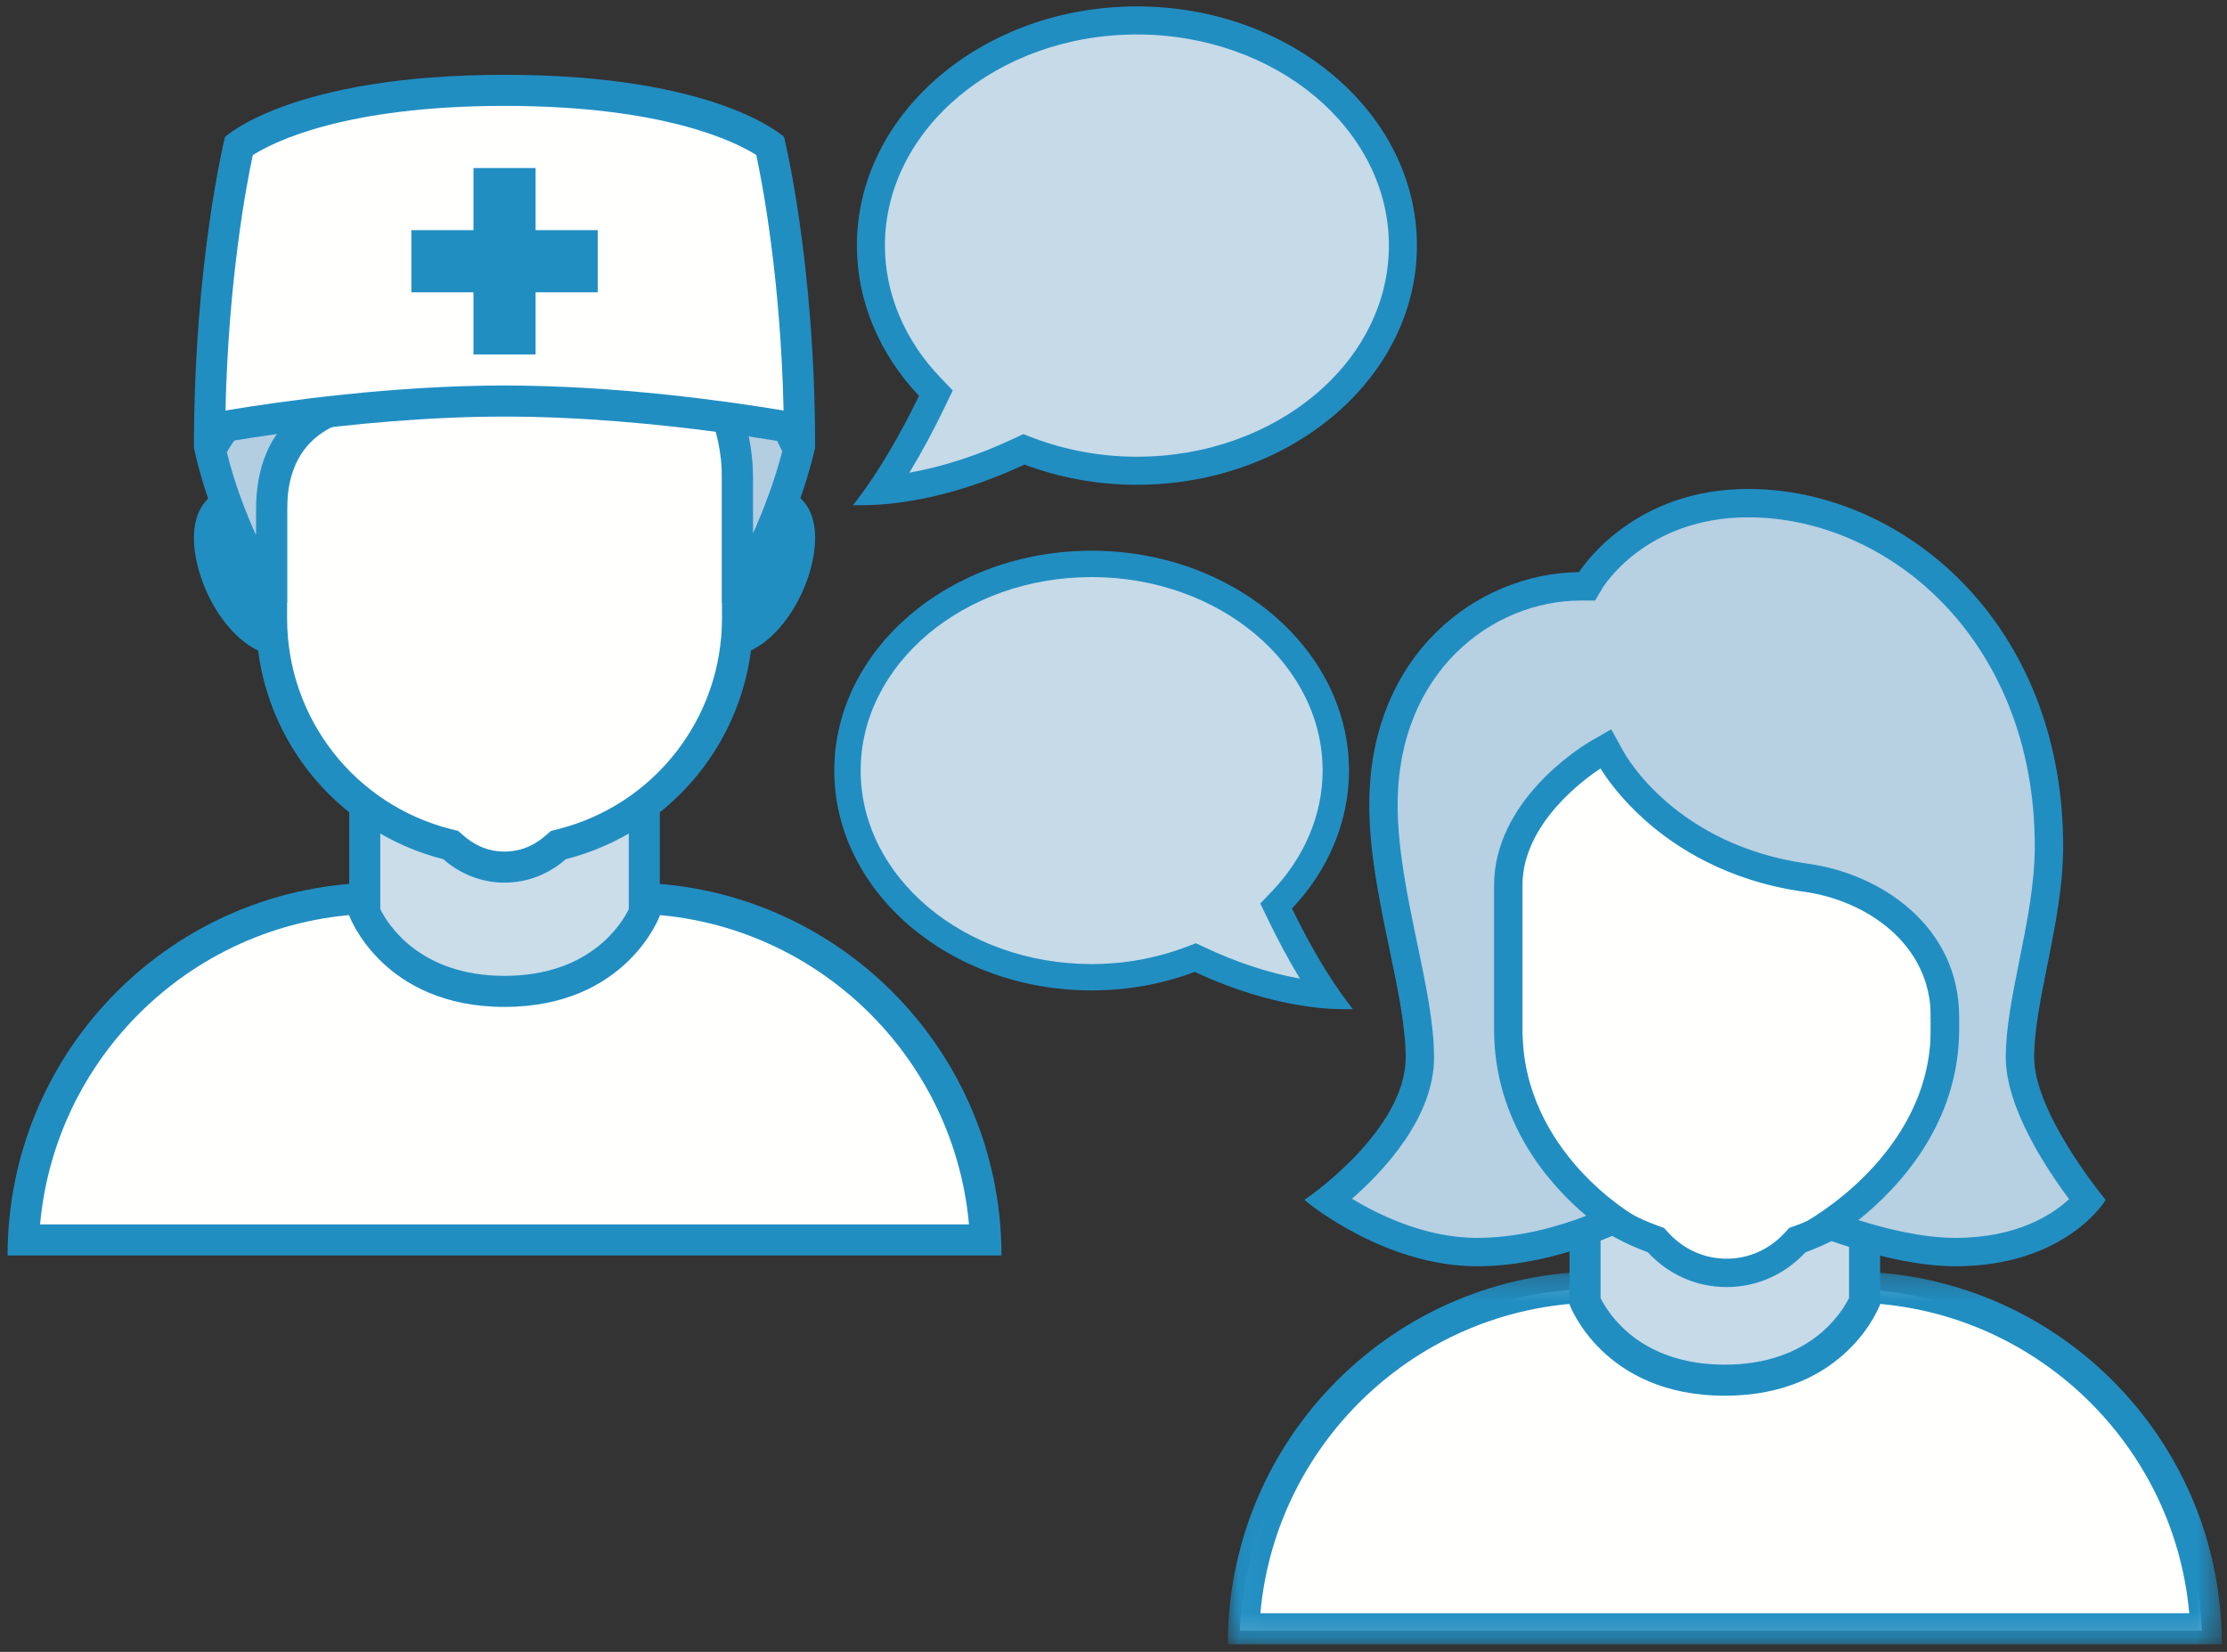
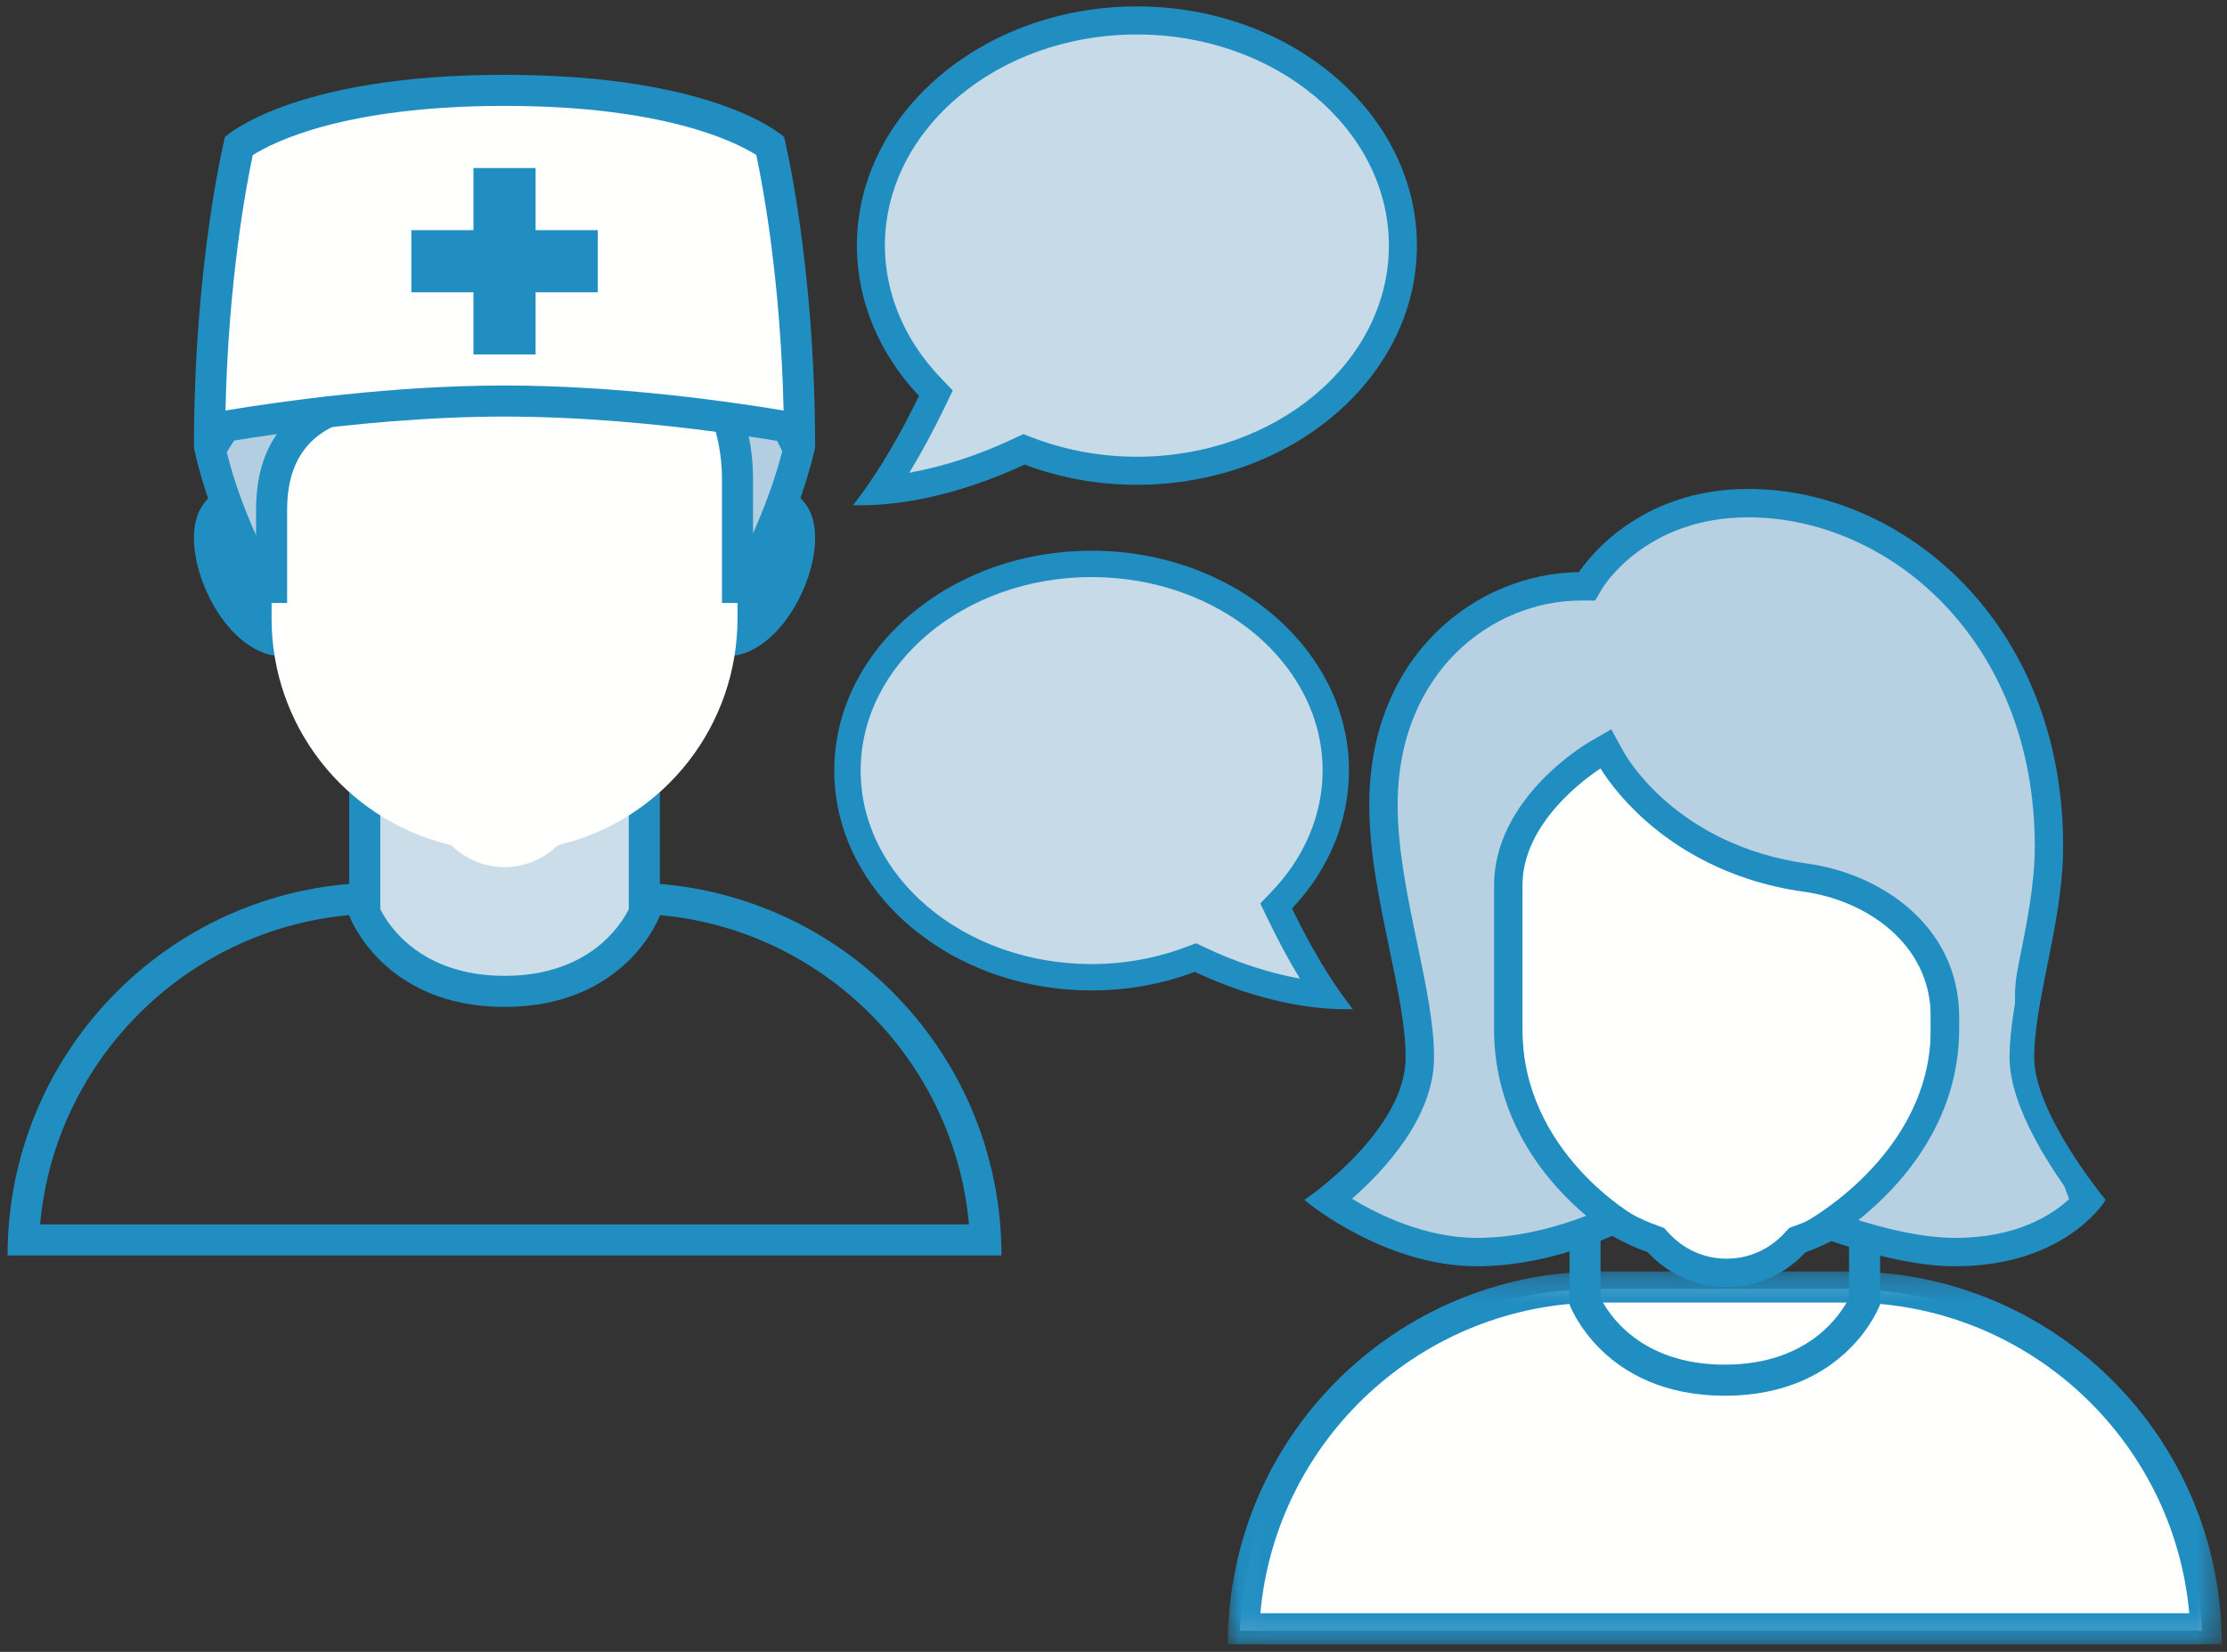
<svg xmlns="http://www.w3.org/2000/svg" xmlns:xlink="http://www.w3.org/1999/xlink" width="93px" height="69px" viewBox="0 0 93 69" version="1.1">
  <rect x="0" y="0" width="93" height="69" fill="#333333" stroke="none" />
  <title>4AC4247A-E886-4479-80D9-AA8477CE7B1B</title>
  <desc>Created with sketchtool.</desc>
  <defs>
    <polygon id="path-1" points="0.03 0.252 41.537 0.252 41.537 15.807 0.03 15.807" />
  </defs>
  <g id="clinical-trials" stroke="none" stroke-width="1" fill="none" fill-rule="evenodd">
    <g id="OC_Cancer-LP_Clinical_Trials" transform="translate(-404, -1948)">
      <g id="coordinated_icon" transform="translate(404, 1948)">
        <g id="icons8-medical-doctors-conversation">
-           <path d="M0.98,51.794 C1.319,43.865 7.876,37.518 15.881,37.518 L26.258,37.518 C34.263,37.518 40.819,43.865 41.159,51.794 L0.98,51.794" id="Fill-1" fill="#FFFFFE" />
          <path d="M26.258,36.869 L15.881,36.869 C7.283,36.869 0.316,43.839 0.316,52.443 L41.822,52.443 C41.822,43.839 34.856,36.869 26.258,36.869 Z M26.258,38.166 C33.691,38.166 39.811,43.88 40.465,51.145 L1.674,51.145 C2.328,43.88 8.448,38.166 15.881,38.166 L26.258,38.166 L26.258,38.166 Z" id="Fill-2" fill="#218EC2" />
          <path d="M21.07,41.411 C16.894,41.411 15.481,38.684 15.232,38.121 L15.232,31.028 L26.906,31.028 L26.906,38.121 C26.663,38.678 25.25,41.411 21.07,41.411" id="Fill-3" fill="#CADDE9" />
          <path d="M27.555,30.38 L14.584,30.38 L14.584,38.248 C14.584,38.248 15.967,42.06 21.07,42.06 C26.172,42.06 27.555,38.248 27.555,38.248 L27.555,30.38 Z M26.258,31.677 L26.258,37.979 C25.944,38.612 24.621,40.762 21.07,40.762 C17.528,40.762 16.195,38.612 15.881,37.974 L15.881,31.677 L26.258,31.677 L26.258,31.677 Z" id="Fill-4" fill="#218EC2" />
          <path d="M30.336,19.997 C28.289,19.997 26.627,21.655 26.627,23.703 C26.627,25.751 28.289,27.414 30.336,27.414 C32.383,27.414 34.04,24.514 34.04,22.466 C34.04,20.423 32.383,19.997 30.336,19.997" id="Fill-5" fill="#218EC2" />
          <path d="M11.802,19.997 C9.756,19.997 8.099,20.423 8.099,22.471 C8.099,24.519 9.756,27.414 11.802,27.414 C13.849,27.414 15.511,25.756 15.511,23.708 C15.511,21.66 13.849,19.997 11.802,19.997" id="Fill-6" fill="#218EC2" />
          <path d="M21.07,36.22 C20.284,36.22 19.549,35.936 18.942,35.399 L18.825,35.297 L18.673,35.262 C14.356,34.162 11.341,30.288 11.341,25.837 L11.341,13.766 C11.341,11.399 13.267,9.467 15.638,9.467 L26.501,9.467 C28.872,9.467 30.798,11.399 30.798,13.766 L30.798,25.837 C30.798,30.288 27.783,34.162 23.466,35.262 L23.314,35.297 L23.197,35.399 C22.59,35.936 21.855,36.22 21.07,36.22" id="Fill-7" fill="#FFFFFE" />
-           <path d="M26.501,8.823 L15.638,8.823 C12.907,8.823 10.693,11.039 10.693,13.772 L10.693,25.837 C10.693,30.689 14.021,34.749 18.511,35.89 C19.2,36.493 20.086,36.869 21.07,36.869 C22.052,36.869 22.939,36.493 23.628,35.89 C28.117,34.749 31.446,30.689 31.446,25.837 L31.446,13.772 C31.446,11.039 29.232,8.823 26.501,8.823 Z M26.501,10.121 C28.512,10.121 30.149,11.759 30.149,13.772 L30.149,25.837 C30.149,29.989 27.337,33.609 23.309,34.633 L23.005,34.709 L22.772,34.912 C22.427,35.216 21.86,35.571 21.07,35.571 C20.279,35.571 19.712,35.216 19.367,34.912 L19.134,34.709 L18.83,34.633 C14.802,33.609 11.99,29.989 11.99,25.837 L11.99,13.772 C11.99,11.759 13.626,10.121 15.638,10.121 L26.501,10.121 L26.501,10.121 Z" id="Fill-8" fill="#218EC2" />
          <path d="M30.798,24.539 L30.798,19.997 C30.798,15.277 26.861,12.752 26.693,12.646 L26.177,12.321 L25.822,12.824 C25.71,12.975 23.076,16.565 17.371,16.565 C15.881,16.565 11.341,16.565 11.341,21.295 L11.341,24.539 L11.068,24.539 C10.607,23.718 9.371,21.381 8.783,18.79 C9.406,17.644 10.318,16.712 11.058,15.951 C11.939,15.044 12.639,14.329 12.639,13.508 C12.639,6.861 12.639,5.072 19.772,5.072 C24.93,5.072 27.048,7.424 27.068,7.444 L27.261,7.668 L27.555,7.668 C27.833,7.668 28.092,7.662 28.34,7.652 C28.548,7.647 28.746,7.642 28.928,7.642 C30.174,7.642 30.798,7.642 30.798,12.21 C30.798,13.396 31.735,15.525 33.356,18.78 C32.748,21.29 31.522,23.693 31.066,24.539 L30.798,24.539" id="Fill-9" fill="#B3CDE1" />
          <path d="M19.772,4.423 C12.223,4.423 11.99,6.593 11.99,13.508 C11.99,14.654 9.396,16.103 8.099,18.699 C8.828,22.152 10.693,25.188 10.693,25.188 L11.99,25.188 C11.99,25.188 11.99,22.557 11.99,21.295 C11.99,17.832 14.614,17.214 17.371,17.214 C23.507,17.214 26.349,13.199 26.349,13.199 C26.349,13.199 30.149,15.581 30.149,19.997 C30.149,21.386 30.149,25.188 30.149,25.188 L31.446,25.188 C31.446,25.188 33.285,22.025 34.04,18.699 C32.743,16.103 31.446,13.401 31.446,12.21 C31.446,7.439 30.696,6.993 28.928,6.993 C28.523,6.993 28.066,7.019 27.555,7.019 C27.555,7.019 25.28,4.423 19.772,4.423 Z M19.772,5.721 C24.545,5.721 26.506,7.799 26.577,7.875 L26.967,8.316 L27.555,8.316 C27.839,8.316 28.107,8.311 28.355,8.301 C28.558,8.296 28.751,8.291 28.928,8.291 C29.627,8.291 29.673,8.372 29.728,8.463 C30.007,8.95 30.149,10.213 30.149,12.21 C30.149,13.503 31.03,15.561 32.667,18.851 C32.348,20.093 31.882,21.3 31.446,22.284 L31.446,19.997 C31.446,14.922 27.22,12.21 27.038,12.098 L25.999,11.445 L25.29,12.448 C25.265,12.484 22.772,15.916 17.371,15.916 C12.943,15.916 10.693,17.726 10.693,21.295 L10.693,22.359 C10.257,21.391 9.786,20.179 9.472,18.887 C10.039,17.918 10.825,17.117 11.519,16.403 C12.466,15.434 13.287,14.593 13.287,13.508 C13.287,6.907 13.287,5.721 19.772,5.721 L19.772,5.721 Z" id="Fill-10" fill="#218EC2" />
          <path d="M33.386,17.918 C31.456,17.579 26.237,16.752 21.07,16.752 C15.901,16.752 10.683,17.579 8.752,17.918 C8.823,11.581 9.75,7.09 9.973,6.086 C10.622,5.624 13.642,3.774 21.07,3.774 C28.487,3.774 31.512,5.619 32.165,6.086 C32.388,7.09 33.316,11.586 33.386,17.918" id="Fill-11" fill="#FFFFFE" />
          <path d="M21.07,3.125 C12.152,3.125 9.396,5.721 9.396,5.721 C9.396,5.721 8.099,10.912 8.099,18.699 C8.099,18.699 14.584,17.401 21.07,17.401 C27.555,17.401 34.04,18.699 34.04,18.699 C34.04,10.912 32.743,5.721 32.743,5.721 C32.743,5.721 29.987,3.125 21.07,3.125 Z M21.07,4.423 C27.747,4.423 30.732,5.934 31.583,6.476 C31.856,7.754 32.601,11.698 32.723,17.148 C30.382,16.758 25.756,16.103 21.07,16.103 C16.383,16.103 11.757,16.758 9.416,17.148 C9.538,11.703 10.283,7.759 10.556,6.481 C11.428,5.924 14.417,4.423 21.07,4.423 L21.07,4.423 Z" id="Fill-12" fill="#218EC2" />
          <polygon id="Fill-13" fill="#218EC2" points="19.772 14.806 22.366 14.806 22.366 7.019 19.772 7.019" />
          <polygon id="Fill-14" fill="#218EC2" points="17.178 12.21 24.961 12.21 24.961 9.614 17.178 9.614" />
          <path d="M36.799,20.486 C37.533,19.417 38.254,18.145 38.956,16.692 L39.082,16.425 L38.875,16.211 C37.26,14.534 36.368,12.423 36.368,10.259 C36.368,5.072 41.352,0.854 47.477,0.854 C53.602,0.854 58.586,5.072 58.586,10.259 C58.586,15.446 53.602,19.664 47.477,19.664 C45.905,19.664 44.376,19.384 42.928,18.833 L42.758,18.769 L42.594,18.846 C40.631,19.775 38.605,20.346 36.799,20.486" id="Fill-15" fill="#C6DAE8" />
          <path d="M47.477,1.012 C41.439,1.012 36.527,5.16 36.527,10.259 C36.527,12.379 37.401,14.453 38.989,16.101 L39.272,16.393 L39.098,16.76 C38.45,18.104 37.784,19.292 37.117,20.298 C38.83,20.119 40.693,19.57 42.526,18.703 L42.75,18.598 L42.983,18.684 C44.416,19.23 45.928,19.506 47.477,19.506 C53.515,19.506 58.428,15.358 58.428,10.259 C58.428,5.16 53.515,1.012 47.477,1.012 Z M36.481,20.669 L36.669,20.396 C37.39,19.347 38.111,18.077 38.813,16.623 L38.892,16.456 L38.762,16.321 C37.116,14.613 36.21,12.461 36.21,10.259 C36.21,4.986 41.264,0.696 47.477,0.696 C53.69,0.696 58.744,4.986 58.744,10.259 C58.744,15.533 53.69,19.823 47.477,19.823 C45.89,19.823 44.34,19.539 42.871,18.981 L42.764,18.941 L42.661,18.989 C40.675,19.929 38.652,20.501 36.811,20.644 L36.481,20.669 L36.481,20.669 Z" id="Fill-16" fill="#218EC2" />
          <path d="M47.477,0.426 C41.105,0.426 35.941,4.828 35.941,10.259 C35.941,12.63 36.926,14.808 38.568,16.505 C37.821,18.058 36.946,19.621 35.941,20.947 C38.158,20.947 40.601,20.262 42.777,19.233 C44.213,19.781 45.802,20.092 47.477,20.092 C53.849,20.092 59.013,15.69 59.013,10.259 C59.013,4.828 53.849,0.426 47.477,0.426 Z M47.477,1.281 C53.369,1.281 58.159,5.309 58.159,10.259 C58.159,15.209 53.369,19.237 47.477,19.237 C45.958,19.237 44.48,18.966 43.081,18.435 L42.74,18.305 L42.41,18.458 C40.812,19.217 39.176,19.728 37.657,19.958 C38.228,19.047 38.792,18.018 39.339,16.876 L39.596,16.341 L39.186,15.91 C37.643,14.317 36.796,12.31 36.796,10.259 C36.796,5.309 41.586,1.281 47.477,1.281 L47.477,1.281 Z" id="Fill-17" fill="#218EC2" />
          <path d="M47.477,1.44 C41.675,1.44 36.954,5.396 36.954,10.259 C36.954,12.27 37.787,14.238 39.299,15.8 L39.786,16.311 L39.482,16.944 C39,17.95 38.493,18.89 37.974,19.746 C39.391,19.494 40.894,19.003 42.343,18.316 L42.734,18.133 L43.138,18.288 C44.52,18.812 45.981,19.078 47.477,19.078 C53.28,19.078 58,15.122 58,10.259 C58,5.396 53.28,1.44 47.477,1.44 Z M37.34,20.166 L37.523,19.874 C38.1,18.952 38.663,17.92 39.197,16.807 L39.406,16.371 L39.071,16.02 C37.502,14.399 36.638,12.353 36.638,10.259 C36.638,5.222 41.5,1.123 47.477,1.123 C53.454,1.123 58.317,5.222 58.317,10.259 C58.317,15.297 53.454,19.395 47.477,19.395 C45.942,19.395 44.444,19.122 43.025,18.583 L42.746,18.476 L42.477,18.602 C40.885,19.357 39.226,19.88 37.681,20.115 L37.34,20.166 Z M47.477,0.585 C41.204,0.585 36.099,4.925 36.099,10.259 C36.099,12.495 37.017,14.674 38.682,16.395 L38.759,16.474 L38.711,16.573 C37.913,18.23 37.09,19.644 36.26,20.784 C38.236,20.725 40.512,20.129 42.71,19.09 L42.771,19.062 L42.834,19.085 C44.308,19.648 45.87,19.933 47.477,19.933 C53.751,19.933 58.855,15.594 58.855,10.259 C58.855,4.925 53.751,0.585 47.477,0.585 Z M35.941,21.105 L35.623,21.105 L35.815,20.851 C36.681,19.709 37.543,18.257 38.378,16.535 C36.704,14.768 35.783,12.543 35.783,10.259 C35.783,4.75 41.029,0.268 47.477,0.268 C53.925,0.268 59.171,4.75 59.171,10.259 C59.171,15.768 53.925,20.25 47.477,20.25 C45.854,20.25 44.276,19.966 42.784,19.405 C40.445,20.502 38.017,21.105 35.941,21.105 L35.941,21.105 Z" id="Fill-18" fill="#218EC2" />
          <path d="M55.388,41.575 C53.731,41.446 51.871,40.921 50.07,40.069 L49.919,39.999 L49.763,40.057 C48.434,40.563 47.03,40.82 45.587,40.82 C39.965,40.82 35.391,36.949 35.391,32.188 C35.391,27.426 39.965,23.554 45.587,23.554 C51.209,23.554 55.784,27.426 55.784,32.188 C55.784,34.174 54.966,36.111 53.483,37.65 L53.293,37.847 L53.409,38.092 C54.053,39.426 54.714,40.594 55.388,41.575" id="Fill-19" fill="#C6DAE8" />
          <path d="M49.927,39.827 L50.137,39.926 C51.809,40.717 53.507,41.219 55.071,41.386 C54.463,40.467 53.857,39.384 53.267,38.161 L53.103,37.815 L53.369,37.54 C54.824,36.03 55.626,34.129 55.626,32.188 C55.626,27.515 51.122,23.713 45.587,23.713 C40.052,23.713 35.549,27.515 35.549,32.188 C35.549,36.86 40.052,40.662 45.587,40.662 C47.008,40.662 48.394,40.409 49.707,39.909 L49.927,39.827 Z M55.706,41.758 L55.376,41.732 C53.685,41.601 51.826,41.075 50.002,40.212 L49.913,40.17 L49.818,40.205 C48.47,40.719 47.046,40.979 45.587,40.979 C39.877,40.979 35.232,37.035 35.232,32.188 C35.232,27.34 39.877,23.396 45.587,23.396 C51.297,23.396 55.942,27.34 55.942,32.188 C55.942,34.211 55.109,36.191 53.597,37.76 L53.483,37.878 L53.552,38.024 C54.196,39.358 54.858,40.522 55.519,41.485 L55.706,41.758 L55.706,41.758 Z" id="Fill-20" fill="#218EC2" />
          <path d="M45.587,23.162 C39.738,23.162 34.998,27.202 34.998,32.188 C34.998,37.172 39.738,41.213 45.587,41.213 C47.125,41.213 48.584,40.928 49.901,40.425 C51.899,41.369 54.142,41.998 56.176,41.998 C55.254,40.781 54.451,39.346 53.765,37.92 C55.272,36.363 56.176,34.364 56.176,32.188 C56.176,27.202 51.436,23.162 45.587,23.162 Z M45.587,23.947 C50.995,23.947 55.392,27.644 55.392,32.188 C55.392,34.07 54.613,35.912 53.198,37.375 L52.821,37.77 L53.057,38.261 C53.559,39.309 54.077,40.253 54.601,41.09 C53.207,40.879 51.706,40.41 50.238,39.714 L49.935,39.573 L49.622,39.692 C48.338,40.18 46.981,40.428 45.587,40.428 C40.179,40.428 35.783,36.731 35.783,32.188 C35.783,27.644 40.179,23.947 45.587,23.947 L45.587,23.947 Z" id="Fill-21" fill="#218EC2" />
          <path d="M49.941,39.401 L50.305,39.57 C51.624,40.196 52.992,40.644 54.284,40.877 C53.813,40.1 53.353,39.244 52.914,38.329 L52.631,37.74 L53.083,37.266 C54.47,35.833 55.233,34.03 55.233,32.188 C55.233,27.731 50.906,24.105 45.587,24.105 C40.268,24.105 35.941,27.731 35.941,32.188 C35.941,36.644 40.268,40.27 45.587,40.27 C46.96,40.27 48.299,40.025 49.566,39.544 L49.941,39.401 Z M54.918,41.299 L54.577,41.247 C53.157,41.031 51.633,40.55 50.17,39.857 L49.929,39.745 L49.679,39.84 C48.375,40.335 46.998,40.586 45.587,40.586 C40.094,40.586 35.624,36.819 35.624,32.188 C35.624,27.556 40.094,23.789 45.587,23.789 C51.08,23.789 55.55,27.556 55.55,32.188 C55.55,34.113 54.755,35.994 53.311,37.485 L53.011,37.8 L53.199,38.192 C53.689,39.214 54.206,40.161 54.735,41.006 L54.918,41.299 Z M49.907,40.253 L49.969,40.282 C51.975,41.23 54.052,41.776 55.858,41.834 C55.101,40.791 54.349,39.499 53.622,37.989 L53.574,37.889 L53.651,37.81 C55.177,36.234 56.018,34.237 56.018,32.188 C56.018,27.298 51.339,23.32 45.587,23.32 C39.836,23.32 35.157,27.298 35.157,32.188 C35.157,37.077 39.836,41.054 45.587,41.054 C47.061,41.054 48.493,40.793 49.845,40.277 L49.907,40.253 Z M56.494,42.156 L56.176,42.156 C54.271,42.156 52.042,41.603 49.894,40.597 C48.525,41.11 47.077,41.371 45.587,41.371 C39.661,41.371 34.84,37.251 34.84,32.188 C34.84,27.124 39.661,23.004 45.587,23.004 C51.513,23.004 56.334,27.124 56.334,32.188 C56.334,34.285 55.49,36.327 53.955,37.95 C54.72,39.526 55.509,40.855 56.302,41.902 L56.494,42.156 L56.494,42.156 Z" id="Fill-22" fill="#218EC2" />
          <g id="Group-26" transform="translate(51.245, 52.858)">
            <mask id="mask-2" fill="white">
              <use xlink:href="#path-1" />
            </mask>
            <g id="Clip-24" />
            <path d="M0.53,15.259 C0.869,7.33 7.425,0.983 15.431,0.983 L25.808,0.983 C33.812,0.983 40.369,7.33 40.708,15.259 L0.53,15.259" id="Fill-23" fill="#FFFFFE" mask="url(#mask-2)" />
            <path d="M15.595,0.252 C6.997,0.252 0.03,7.223 0.03,15.826 L41.537,15.826 C41.537,7.223 34.57,0.252 25.972,0.252 L15.595,0.252 Z M15.595,1.55 L25.972,1.55 C33.404,1.55 39.525,7.263 40.179,14.528 L1.388,14.528 C2.042,7.263 8.162,1.55 15.595,1.55 L15.595,1.55 Z" id="Fill-25" fill="#218EC2" mask="url(#mask-2)" />
          </g>
-           <path d="M72.028,57.652 C67.848,57.652 66.435,54.919 66.192,54.362 L66.192,47.269 L77.865,47.269 L77.865,54.362 C77.617,54.924 76.203,57.652 72.028,57.652" id="Fill-27" fill="#C7DAE8" />
          <path d="M65.543,54.488 C65.543,54.488 66.926,58.301 72.028,58.301 C77.131,58.301 78.514,54.488 78.514,54.488 L78.514,46.62 L65.543,46.62 L65.543,54.488 Z M66.84,47.918 L77.217,47.918 L77.217,54.214 C76.902,54.853 75.57,57.003 72.028,57.003 C68.476,57.003 67.154,54.853 66.84,54.22 L66.84,47.918 L66.84,47.918 Z" id="Fill-28" fill="#218EC2" />
-           <path d="" id="Fill-29" fill="#FFFFFE" />
          <path d="M72.104,53.17 C71.001,53.17 69.98,52.711 69.224,51.88 L69.152,51.801 L69.047,51.764 C65.42,50.471 62.985,47.022 62.985,43.176 L62.985,30.474 C62.985,28.199 64.834,26.353 67.103,26.353 L77.105,26.353 C79.374,26.353 81.223,28.199 81.223,30.474 L81.223,43.176 C81.223,47.022 78.787,50.471 75.157,51.764 L75.055,51.801 L74.984,51.88 C74.228,52.711 73.206,53.17 72.104,53.17" id="Fill-30" fill="#FFFFFE" />
          <path d="M67.103,25.918 C64.589,25.918 62.55,27.955 62.55,30.474 L62.55,43.176 C62.55,47.331 65.203,50.854 68.901,52.171 C69.699,53.047 70.832,53.604 72.104,53.604 C73.376,53.604 74.509,53.047 75.306,52.175 C79.004,50.854 81.657,47.331 81.657,43.176 L81.657,30.474 C81.657,27.955 79.618,25.918 77.105,25.918 L67.103,25.918 Z M67.103,26.787 L77.105,26.787 C79.137,26.787 80.789,28.44 80.789,30.474 L80.789,43.176 C80.789,46.839 78.468,50.125 75.015,51.353 L74.808,51.428 L74.662,51.588 C73.99,52.328 73.081,52.735 72.104,52.735 C71.127,52.735 70.218,52.328 69.546,51.588 L69.4,51.428 L69.193,51.353 C65.739,50.125 63.419,46.839 63.419,43.176 L63.419,30.474 C63.419,28.44 65.071,26.787 67.103,26.787 L67.103,26.787 Z" id="Fill-31" fill="#218EC2" />
          <path d="M67.103,26.945 C65.159,26.945 63.577,28.528 63.577,30.474 L63.577,43.176 C63.577,46.772 65.855,49.998 69.246,51.204 L69.49,51.292 L69.662,51.481 C70.304,52.187 71.171,52.577 72.104,52.577 C73.036,52.577 73.904,52.187 74.545,51.481 L74.717,51.292 L74.961,51.204 C78.352,49.998 80.63,46.772 80.63,43.176 L80.63,30.474 C80.63,28.528 79.049,26.945 77.105,26.945 L67.103,26.945 Z M72.104,52.893 C71.081,52.893 70.131,52.467 69.429,51.694 L69.309,51.564 L69.139,51.502 C65.624,50.251 63.261,46.905 63.261,43.176 L63.261,30.474 C63.261,28.354 64.985,26.629 67.103,26.629 L77.105,26.629 C79.223,26.629 80.947,28.354 80.947,30.474 L80.947,43.176 C80.947,46.905 78.584,50.251 75.068,51.502 L74.898,51.564 L74.779,51.695 C74.077,52.467 73.127,52.893 72.104,52.893 Z M67.103,26.076 C64.68,26.076 62.709,28.049 62.709,30.474 L62.709,43.176 C62.709,47.136 65.219,50.692 68.954,52.023 L68.991,52.036 L69.018,52.065 C69.829,52.955 70.925,53.446 72.104,53.446 C73.282,53.446 74.378,52.956 75.19,52.068 L75.216,52.039 L75.253,52.026 C78.989,50.692 81.499,47.135 81.499,43.176 L81.499,30.474 C81.499,28.049 79.528,26.076 77.105,26.076 L67.103,26.076 Z M72.104,53.762 C70.847,53.762 69.68,53.246 68.811,52.307 C64.97,50.922 62.392,47.257 62.392,43.176 L62.392,30.474 C62.392,27.874 64.506,25.76 67.103,25.76 L77.105,25.76 C79.702,25.76 81.815,27.874 81.815,30.474 L81.815,43.176 C81.815,47.256 79.238,50.922 75.396,52.311 C74.526,53.247 73.359,53.762 72.104,53.762 L72.104,53.762 Z" id="Fill-32" fill="#218EC2" />
          <path d="M61.682,52.3 C58.887,52.3 56.441,50.81 55.464,50.128 C56.593,49.245 59.294,46.852 59.294,44.17 C59.294,42.83 58.958,41.227 58.605,39.527 C58.194,37.571 57.774,35.545 57.774,33.617 C57.774,27.69 62.025,24.492 66.024,24.492 L66.272,24.492 L66.401,24.279 C66.418,24.245 68.365,21.016 73.003,21.016 C79.177,21.016 85.565,26.38 85.565,35.355 C85.565,36.971 85.233,38.634 84.911,40.24 C84.626,41.662 84.354,43.006 84.354,44.17 C84.354,46.326 86.485,49.235 87.184,50.135 C86.664,50.749 85.012,52.3 81.657,52.3 C79.727,52.3 77.505,51.588 76.341,51.156 C77.895,50.125 81.223,47.399 81.223,42.989 L81.223,42.534 L80.355,42.555 L81.223,42.483 C81.223,39.034 78.214,37.049 75.419,36.661 C69.614,35.861 67.297,31.712 67.273,31.672 L67.059,31.275 L66.672,31.502 C66.523,31.594 62.985,33.708 62.985,36.991 L62.985,42.989 C62.985,47.341 66.021,49.965 67.409,50.939 C66.337,51.431 64.101,52.3 61.682,52.3" id="Fill-33" fill="#B7D0E2" />
          <path d="M73.003,20.582 C68.063,20.582 66.024,24.058 66.024,24.058 C61.92,24.058 57.34,27.364 57.34,33.617 C57.34,37.303 58.86,41.387 58.86,44.17 C58.86,47.3 54.734,50.128 54.734,50.128 C54.734,50.128 57.869,52.735 61.682,52.735 C65.203,52.735 68.287,50.987 68.287,50.987 C68.287,50.987 63.419,48.315 63.419,42.989 C63.419,40.81 63.419,38.318 63.419,36.991 C63.419,33.922 66.893,31.879 66.893,31.879 C66.893,31.879 69.247,36.248 75.361,37.093 C77.973,37.452 80.789,39.289 80.789,42.483 C80.789,42.541 80.789,42.555 80.789,42.555 L80.789,42.538 C80.789,42.538 80.789,42.606 80.789,42.989 C80.789,48.421 75.364,51.241 75.364,51.241 C75.364,51.241 78.787,52.735 81.657,52.735 C86.064,52.735 87.737,50.128 87.737,50.128 C87.737,50.128 84.788,46.567 84.788,44.17 C84.788,41.771 86,38.471 86,35.355 C86,26.207 79.459,20.582 73.003,20.582 Z M73.003,21.451 C78.964,21.451 85.131,26.651 85.131,35.355 C85.131,36.93 84.802,38.569 84.483,40.155 C84.195,41.597 83.92,42.962 83.92,44.17 C83.92,46.278 85.728,48.93 86.617,50.108 C85.959,50.756 84.429,51.866 81.657,51.866 C80.161,51.866 78.468,51.418 77.274,51.024 C79.021,49.69 81.657,47.012 81.657,42.989 L81.657,42.483 C81.657,38.776 78.455,36.645 75.479,36.234 C69.909,35.463 67.744,31.628 67.657,31.465 L67.225,30.681 L66.452,31.129 C66.293,31.224 62.55,33.464 62.55,36.991 L62.55,42.989 C62.55,46.967 64.973,49.564 66.55,50.834 C65.393,51.302 63.596,51.866 61.682,51.866 C59.385,51.866 57.323,50.807 56.193,50.094 C57.516,48.967 59.728,46.706 59.728,44.17 C59.728,42.785 59.389,41.159 59.029,39.439 C58.625,37.504 58.208,35.501 58.208,33.617 C58.208,27.972 62.235,24.927 66.024,24.927 L66.523,24.927 L66.774,24.499 C66.845,24.377 68.654,21.451 73.003,21.451 L73.003,21.451 Z" id="Fill-34" fill="#218EC2" />
-           <path d="M77.607,50.965 C78.742,51.323 80.283,51.708 81.657,51.708 C84.232,51.708 85.71,50.735 86.406,50.09 C85.38,48.713 83.762,46.216 83.762,44.17 C83.762,42.954 84.034,41.594 84.322,40.153 C84.645,38.547 84.973,36.916 84.973,35.355 C84.973,26.75 78.887,21.609 73.003,21.609 C68.694,21.609 66.928,24.549 66.911,24.579 L66.614,25.085 L66.024,25.085 C62.312,25.085 58.366,28.075 58.366,33.617 C58.366,35.487 58.782,37.479 59.184,39.406 C59.545,41.134 59.886,42.767 59.886,44.17 C59.886,46.665 57.812,48.889 56.46,50.073 C57.544,50.731 59.517,51.708 61.682,51.708 C63.443,51.708 65.096,51.227 66.243,50.785 C64.713,49.497 62.392,46.897 62.392,42.989 L62.392,36.991 C62.392,33.467 65.964,31.235 66.371,30.993 L67.286,30.463 L67.795,31.388 C67.882,31.549 69.975,35.313 75.501,36.078 C78.542,36.497 81.815,38.681 81.815,42.483 L81.815,42.989 C81.815,46.945 79.282,49.626 77.607,50.965 Z M81.657,52.024 C80.123,52.024 78.4,51.562 77.225,51.174 L76.939,51.08 L77.178,50.898 C78.792,49.666 81.499,47 81.499,42.989 L81.499,42.483 C81.499,38.87 78.367,36.793 75.458,36.391 C69.775,35.605 67.607,31.706 67.517,31.54 L67.165,30.899 L66.531,31.266 C66.377,31.358 62.709,33.584 62.709,36.991 L62.709,42.989 C62.709,46.948 65.178,49.526 66.649,50.711 L66.859,50.879 L66.61,50.981 C65.434,51.457 63.626,52.024 61.682,52.024 C59.31,52.024 57.172,50.899 56.109,50.228 L55.927,50.113 L56.09,49.973 C57.39,48.867 59.57,46.641 59.57,44.17 C59.57,42.799 59.232,41.183 58.874,39.471 C58.469,37.528 58.05,35.52 58.05,33.617 C58.05,27.87 62.159,24.768 66.024,24.768 L66.433,24.768 L66.638,24.419 C66.656,24.388 68.514,21.293 73.003,21.293 C79.042,21.293 85.29,26.553 85.29,35.355 C85.29,36.948 84.958,38.594 84.638,40.186 C84.347,41.64 84.078,42.986 84.078,44.17 C84.078,46.256 85.942,48.95 86.743,50.012 L86.827,50.123 L86.728,50.22 C86.044,50.894 84.475,52.024 81.657,52.024 Z M75.722,51.218 C76.609,51.571 79.335,52.577 81.657,52.577 C85.45,52.577 87.19,50.588 87.537,50.134 C87.058,49.537 84.63,46.404 84.63,44.17 C84.63,43.033 84.897,41.703 85.18,40.295 C85.505,38.675 85.842,36.999 85.842,35.355 C85.842,26.207 79.314,20.74 73.003,20.74 C68.218,20.74 66.181,24.104 66.161,24.138 L66.115,24.216 L66.024,24.216 C61.891,24.216 57.498,27.511 57.498,33.617 C57.498,35.573 57.923,37.612 58.334,39.583 C58.686,41.268 59.018,42.86 59.018,44.17 C59.018,47.01 55.803,49.544 54.998,50.134 C55.686,50.652 58.456,52.577 61.682,52.577 C64.564,52.577 67.177,51.376 67.967,50.976 C66.969,50.337 63.261,47.649 63.261,42.989 L63.261,36.991 C63.261,33.868 66.668,31.828 66.813,31.743 L66.954,31.66 L67.032,31.804 C67.055,31.847 69.425,36.113 75.382,36.936 C78.062,37.305 80.947,39.199 80.947,42.483 L80.947,42.989 C80.947,47.724 76.851,50.533 75.722,51.218 Z M81.657,52.893 C78.787,52.893 75.335,51.402 75.301,51.386 L74.998,51.254 L75.291,51.101 C75.345,51.073 80.63,48.259 80.63,42.989 L80.63,42.483 C80.63,39.388 77.888,37.601 75.339,37.25 C72.142,36.807 69.98,35.395 68.729,34.287 C67.644,33.327 67.048,32.44 66.839,32.1 C66.209,32.512 63.577,34.389 63.577,36.991 L63.577,42.989 C63.577,48.161 68.315,50.822 68.363,50.848 L68.612,50.984 L68.365,51.124 C68.334,51.142 65.204,52.893 61.682,52.893 C57.856,52.893 54.665,50.276 54.633,50.25 L54.472,50.116 L54.645,49.997 C54.685,49.97 58.701,47.18 58.701,44.17 C58.701,42.893 58.373,41.316 58.024,39.648 C57.61,37.661 57.181,35.606 57.181,33.617 C57.181,27.348 61.676,23.946 65.938,23.9 C66.283,23.379 68.445,20.424 73.003,20.424 C79.469,20.424 86.158,26.009 86.158,35.355 C86.158,37.03 85.818,38.722 85.49,40.357 C85.21,41.75 84.947,43.065 84.947,44.17 C84.947,46.482 87.829,49.992 87.858,50.027 L87.932,50.116 L87.87,50.214 C87.8,50.323 86.099,52.893 81.657,52.893 L81.657,52.893 Z" id="Fill-35" fill="#218EC2" />
+           <path d="M77.607,50.965 C78.742,51.323 80.283,51.708 81.657,51.708 C84.232,51.708 85.71,50.735 86.406,50.09 C83.762,42.954 84.034,41.594 84.322,40.153 C84.645,38.547 84.973,36.916 84.973,35.355 C84.973,26.75 78.887,21.609 73.003,21.609 C68.694,21.609 66.928,24.549 66.911,24.579 L66.614,25.085 L66.024,25.085 C62.312,25.085 58.366,28.075 58.366,33.617 C58.366,35.487 58.782,37.479 59.184,39.406 C59.545,41.134 59.886,42.767 59.886,44.17 C59.886,46.665 57.812,48.889 56.46,50.073 C57.544,50.731 59.517,51.708 61.682,51.708 C63.443,51.708 65.096,51.227 66.243,50.785 C64.713,49.497 62.392,46.897 62.392,42.989 L62.392,36.991 C62.392,33.467 65.964,31.235 66.371,30.993 L67.286,30.463 L67.795,31.388 C67.882,31.549 69.975,35.313 75.501,36.078 C78.542,36.497 81.815,38.681 81.815,42.483 L81.815,42.989 C81.815,46.945 79.282,49.626 77.607,50.965 Z M81.657,52.024 C80.123,52.024 78.4,51.562 77.225,51.174 L76.939,51.08 L77.178,50.898 C78.792,49.666 81.499,47 81.499,42.989 L81.499,42.483 C81.499,38.87 78.367,36.793 75.458,36.391 C69.775,35.605 67.607,31.706 67.517,31.54 L67.165,30.899 L66.531,31.266 C66.377,31.358 62.709,33.584 62.709,36.991 L62.709,42.989 C62.709,46.948 65.178,49.526 66.649,50.711 L66.859,50.879 L66.61,50.981 C65.434,51.457 63.626,52.024 61.682,52.024 C59.31,52.024 57.172,50.899 56.109,50.228 L55.927,50.113 L56.09,49.973 C57.39,48.867 59.57,46.641 59.57,44.17 C59.57,42.799 59.232,41.183 58.874,39.471 C58.469,37.528 58.05,35.52 58.05,33.617 C58.05,27.87 62.159,24.768 66.024,24.768 L66.433,24.768 L66.638,24.419 C66.656,24.388 68.514,21.293 73.003,21.293 C79.042,21.293 85.29,26.553 85.29,35.355 C85.29,36.948 84.958,38.594 84.638,40.186 C84.347,41.64 84.078,42.986 84.078,44.17 C84.078,46.256 85.942,48.95 86.743,50.012 L86.827,50.123 L86.728,50.22 C86.044,50.894 84.475,52.024 81.657,52.024 Z M75.722,51.218 C76.609,51.571 79.335,52.577 81.657,52.577 C85.45,52.577 87.19,50.588 87.537,50.134 C87.058,49.537 84.63,46.404 84.63,44.17 C84.63,43.033 84.897,41.703 85.18,40.295 C85.505,38.675 85.842,36.999 85.842,35.355 C85.842,26.207 79.314,20.74 73.003,20.74 C68.218,20.74 66.181,24.104 66.161,24.138 L66.115,24.216 L66.024,24.216 C61.891,24.216 57.498,27.511 57.498,33.617 C57.498,35.573 57.923,37.612 58.334,39.583 C58.686,41.268 59.018,42.86 59.018,44.17 C59.018,47.01 55.803,49.544 54.998,50.134 C55.686,50.652 58.456,52.577 61.682,52.577 C64.564,52.577 67.177,51.376 67.967,50.976 C66.969,50.337 63.261,47.649 63.261,42.989 L63.261,36.991 C63.261,33.868 66.668,31.828 66.813,31.743 L66.954,31.66 L67.032,31.804 C67.055,31.847 69.425,36.113 75.382,36.936 C78.062,37.305 80.947,39.199 80.947,42.483 L80.947,42.989 C80.947,47.724 76.851,50.533 75.722,51.218 Z M81.657,52.893 C78.787,52.893 75.335,51.402 75.301,51.386 L74.998,51.254 L75.291,51.101 C75.345,51.073 80.63,48.259 80.63,42.989 L80.63,42.483 C80.63,39.388 77.888,37.601 75.339,37.25 C72.142,36.807 69.98,35.395 68.729,34.287 C67.644,33.327 67.048,32.44 66.839,32.1 C66.209,32.512 63.577,34.389 63.577,36.991 L63.577,42.989 C63.577,48.161 68.315,50.822 68.363,50.848 L68.612,50.984 L68.365,51.124 C68.334,51.142 65.204,52.893 61.682,52.893 C57.856,52.893 54.665,50.276 54.633,50.25 L54.472,50.116 L54.645,49.997 C54.685,49.97 58.701,47.18 58.701,44.17 C58.701,42.893 58.373,41.316 58.024,39.648 C57.61,37.661 57.181,35.606 57.181,33.617 C57.181,27.348 61.676,23.946 65.938,23.9 C66.283,23.379 68.445,20.424 73.003,20.424 C79.469,20.424 86.158,26.009 86.158,35.355 C86.158,37.03 85.818,38.722 85.49,40.357 C85.21,41.75 84.947,43.065 84.947,44.17 C84.947,46.482 87.829,49.992 87.858,50.027 L87.932,50.116 L87.87,50.214 C87.8,50.323 86.099,52.893 81.657,52.893 L81.657,52.893 Z" id="Fill-35" fill="#218EC2" />
          <path d="" id="Fill-36" fill="#477DB3" />
          <path d="" id="Fill-37" fill="#477DB3" />
        </g>
      </g>
    </g>
  </g>
</svg>